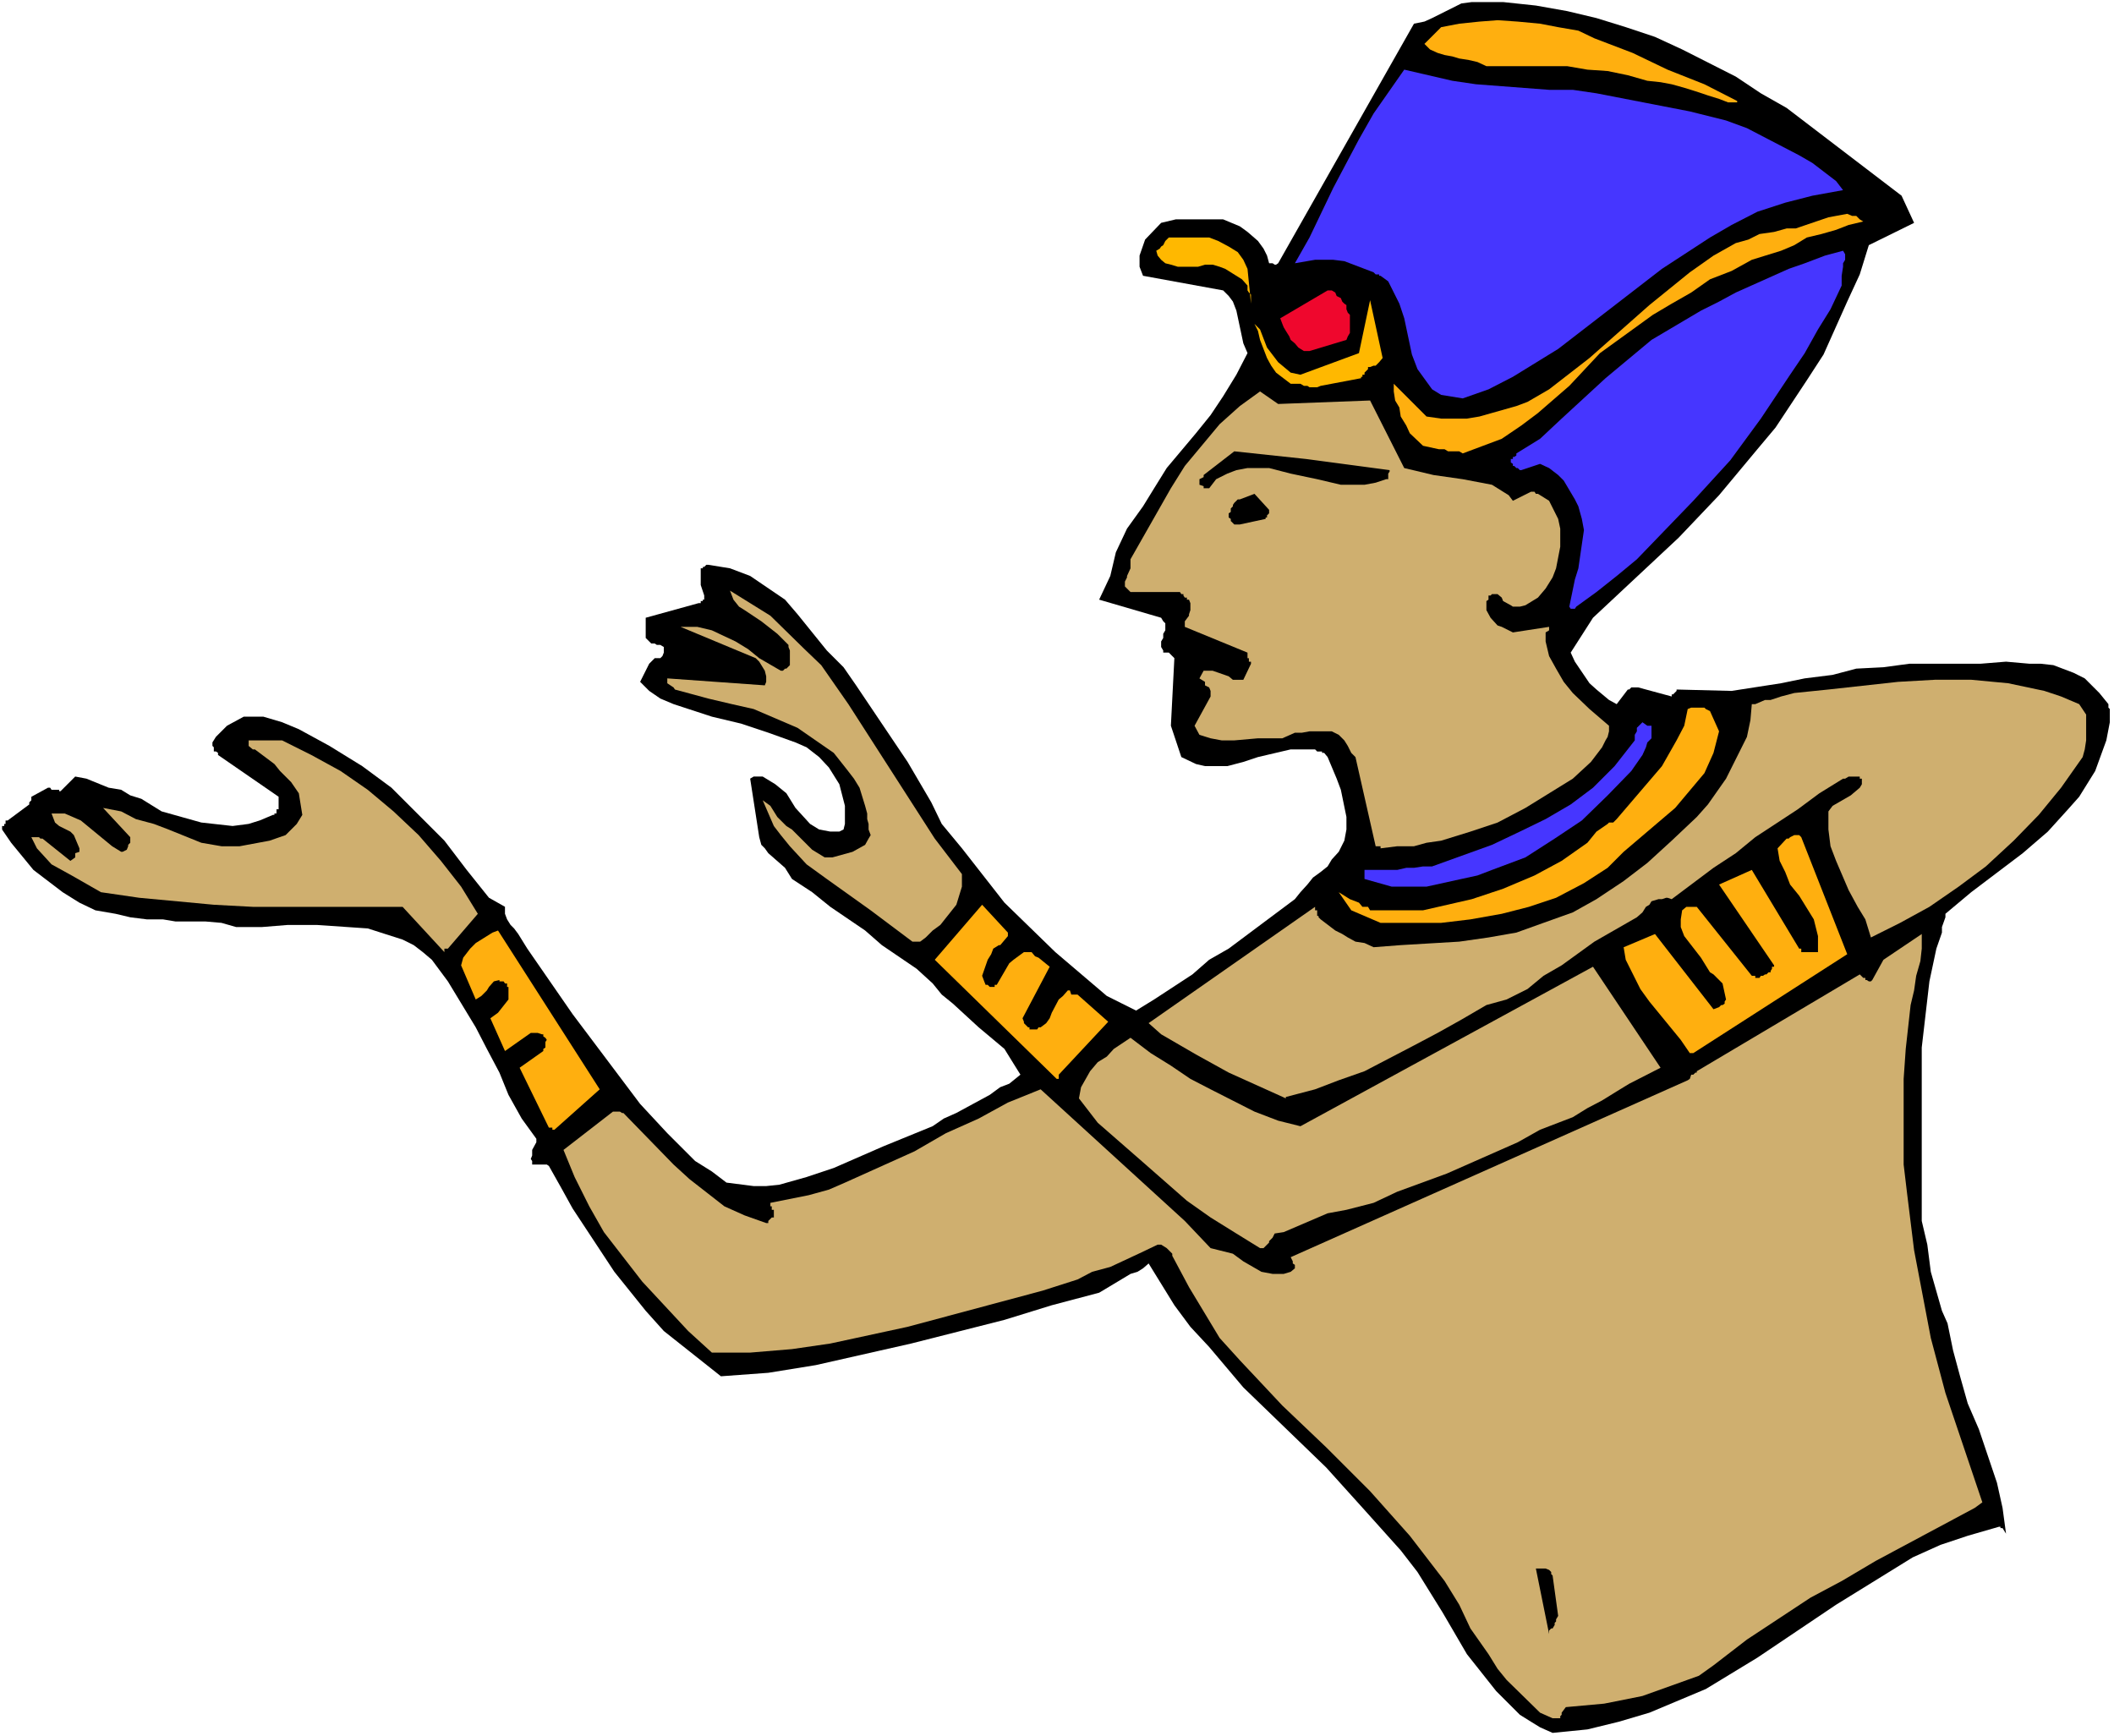
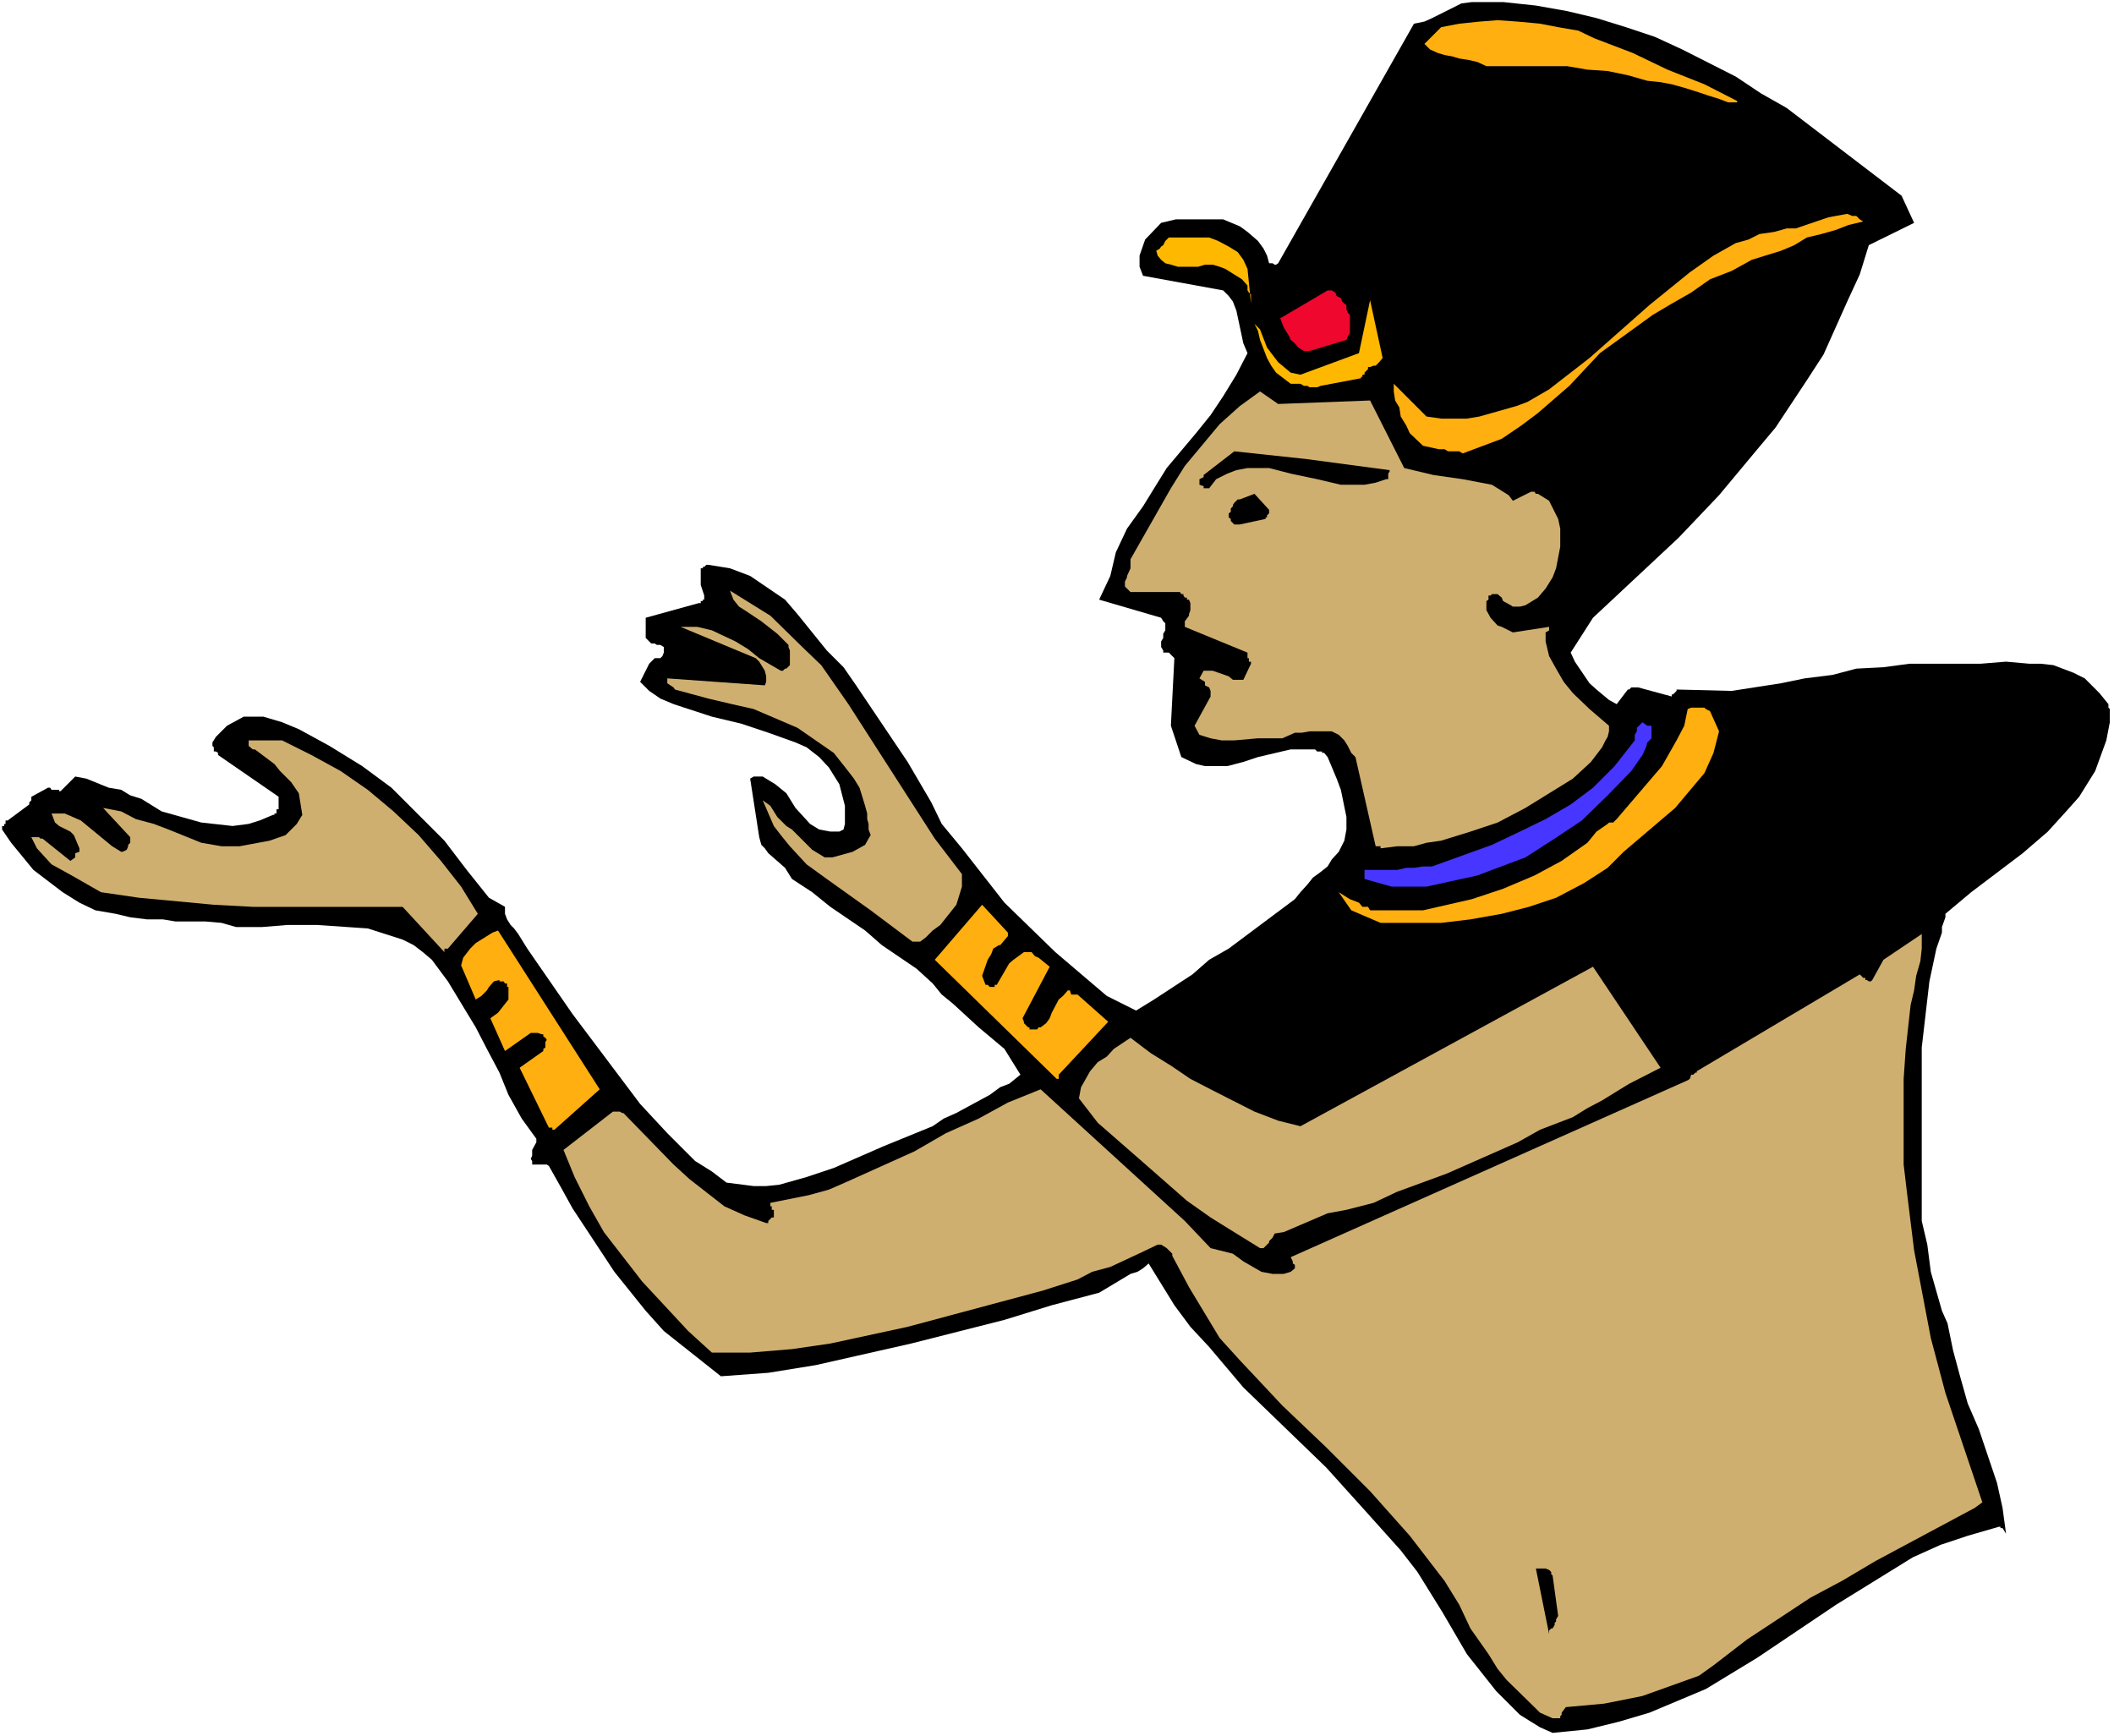
<svg xmlns="http://www.w3.org/2000/svg" xmlns:ns1="http://sodipodi.sourceforge.net/DTD/sodipodi-0.dtd" xmlns:ns2="http://www.inkscape.org/namespaces/inkscape" version="1.0" width="129.766mm" height="106.587mm" id="svg23" ns1:docname="Egyptian Man 5.wmf">
  <rect width="100%" height="100%" fill="#333333" stroke="none" />
  <ns1:namedview id="namedview23" pagecolor="#ffffff" bordercolor="#000000" borderopacity="0.25" ns2:showpageshadow="2" ns2:pageopacity="0.0" ns2:pagecheckerboard="0" ns2:deskcolor="#d1d1d1" ns2:document-units="mm" />
  <defs id="defs1">
    <pattern id="WMFhbasepattern" patternUnits="userSpaceOnUse" width="6" height="6" x="0" y="0" />
  </defs>
  <path style="fill:#ffffff;fill-opacity:1;fill-rule:evenodd;stroke:none" d="M 0,402.848 H 490.455 V 0 H 0 Z" id="path1" />
  <path style="fill:#000000;fill-opacity:1;fill-rule:evenodd;stroke:none" d="m 360.206,402.04 8.08,-0.808 7.272,-1.778 7.11,-2.101 13.09,-5.494 11.958,-7.272 18.261,-12.281 17.776,-10.988 6.464,-2.909 6.302,-2.101 7.272,-2.101 h 0.323 v 0.323 h 0.485 l 0.808,1.293 -0.808,-5.979 -1.293,-5.817 -4.202,-12.443 -2.586,-5.979 -1.778,-6.302 -1.616,-5.979 -1.293,-6.302 -1.293,-2.909 -2.586,-9.049 -0.808,-6.302 -1.293,-5.494 v -32.642 -7.595 l 1.778,-15.351 1.616,-7.595 1.293,-3.717 v -1.293 l 0.808,-2.262 v -0.808 l 5.979,-5.009 11.958,-9.049 5.818,-5.009 4.686,-5.171 2.586,-2.909 3.717,-5.979 2.586,-7.11 0.808,-4.201 v -3.07 l -0.323,-0.323 v -0.808 l -2.101,-2.585 -1.778,-1.778 -1.616,-1.616 -2.586,-1.293 -4.686,-1.778 -2.909,-0.323 h -2.586 l -5.494,-0.485 -5.979,0.485 H 442.945 l -5.979,0.808 -6.302,0.323 -5.494,1.454 -6.464,0.808 -5.494,1.131 -11.474,1.778 -12.766,-0.323 v 0.323 l -0.808,0.808 h -0.323 v 0.485 l -7.757,-2.101 h -1.616 l -0.485,0.485 h -0.323 l -2.586,3.393 -1.778,-0.97 -2.909,-2.424 -1.616,-1.454 -3.394,-5.009 -0.97,-2.101 5.171,-8.08 19.877,-18.583 9.373,-9.857 8.888,-10.665 4.202,-5.009 7.272,-10.988 3.878,-5.979 5.494,-12.281 2.909,-6.302 2.101,-6.787 10.504,-5.171 -2.909,-6.302 -26.664,-20.361 -5.979,-3.393 -5.818,-3.878 -12.443,-6.302 -6.302,-2.909 -6.787,-2.262 -6.787,-2.101 -6.787,-1.616 -7.272,-1.293 -7.595,-0.808 h -7.272 l -2.424,0.323 -6.787,3.393 -1.778,0.808 -2.424,0.485 -31.512,55.588 -0.485,0.323 h -0.323 l -0.485,-0.323 h -0.808 l -0.485,-1.778 -0.808,-1.616 -1.293,-1.778 -2.424,-2.101 -1.778,-1.293 -3.878,-1.616 h -10.989 l -3.394,0.808 -3.717,3.878 -1.293,3.717 v 2.585 l 0.808,2.101 18.584,3.393 1.293,1.293 0.97,1.293 0.808,2.101 1.616,7.595 0.97,2.262 -2.586,5.009 -3.07,5.009 -2.909,4.363 -3.394,4.201 -6.787,8.08 -2.909,4.686 -2.586,4.201 -3.717,5.171 -2.586,5.494 -1.293,5.494 -2.586,5.494 14.382,4.201 0.485,0.808 0.485,0.485 v 1.616 l -0.485,0.808 v 0.97 l -0.485,0.808 v 1.293 l 0.485,0.808 v 0.485 h 0.485 0.808 l 1.293,1.293 -0.808,15.674 2.424,7.272 3.394,1.616 2.101,0.485 h 5.171 l 3.717,-0.97 3.394,-1.131 7.595,-1.778 h 5.656 l 0.485,0.485 h 1.131 v 0.323 h 0.485 l 0.808,0.97 2.101,5.009 0.97,2.585 1.293,6.302 v 2.909 l -0.485,2.585 -1.293,2.585 -1.616,1.778 -0.97,1.616 -1.616,1.293 -1.778,1.293 -1.293,1.616 -1.616,1.778 -1.293,1.616 -15.352,11.473 -4.525,2.585 -3.878,3.393 -8.888,5.817 -4.202,2.585 -6.787,-3.393 -11.958,-10.18 -11.797,-11.473 -9.858,-12.604 -4.686,-5.656 -2.424,-5.009 -5.494,-9.372 -5.979,-8.888 -5.979,-8.888 -2.909,-4.201 -3.878,-3.878 -6.787,-8.403 -2.909,-3.393 -8.08,-5.494 -4.686,-1.778 -5.01,-0.808 h -0.485 l -0.485,0.485 h -0.323 v 0.323 h -0.485 v 3.878 l 0.808,2.424 v 0.97 h -0.323 v 0.323 h -0.485 v 0.485 h -0.485 l -12.282,3.393 v 4.686 l 1.293,1.293 h 0.808 l 0.485,0.323 h 0.808 l 0.808,0.485 v 1.293 l -0.323,0.808 -0.485,0.485 h -0.323 -0.97 l -1.293,1.293 -2.101,4.201 2.101,2.101 2.586,1.778 3.07,1.293 8.888,2.909 6.787,1.616 6.302,2.101 6.302,2.262 2.586,1.131 2.909,2.262 2.262,2.424 2.424,3.878 1.293,5.009 v 4.201 l -0.323,1.293 -0.97,0.485 h -2.101 l -2.586,-0.485 -2.101,-1.293 -3.394,-3.717 -2.101,-3.393 -2.586,-2.101 -2.909,-1.778 h -2.101 l -0.808,0.485 2.101,13.574 0.485,1.778 0.808,0.808 0.808,1.131 3.878,3.393 1.616,2.585 4.686,3.07 4.202,3.393 8.08,5.494 3.878,3.393 8.08,5.494 3.717,3.393 2.101,2.585 2.586,2.101 5.979,5.494 5.979,5.009 2.101,3.393 1.616,2.585 -2.586,2.101 -2.101,0.808 -2.424,1.778 -7.757,4.201 -2.909,1.293 -2.586,1.778 -11.474,4.686 -11.474,5.009 -6.302,2.101 -6.302,1.778 -3.07,0.323 h -2.909 l -6.302,-0.808 -3.394,-2.585 -3.878,-2.424 -6.464,-6.464 -6.302,-6.787 -15.675,-20.845 -10.504,-15.19 -2.101,-3.393 -0.97,-1.293 -0.808,-0.808 -0.808,-1.293 -0.485,-1.293 v -1.616 l -3.717,-2.101 -5.171,-6.464 -5.171,-6.787 -12.282,-12.281 -6.787,-5.009 -7.595,-4.686 -7.11,-3.878 -3.878,-1.616 -4.363,-1.293 h -4.525 l -3.878,2.101 -2.586,2.585 -0.808,1.293 v 0.808 l 0.323,0.323 v 0.97 h 0.485 l 0.485,0.323 v 0.485 l 14.059,9.696 v 2.909 h -0.485 v 0.97 h -0.485 v 0.323 h -0.323 l -3.07,1.293 -2.586,0.808 -3.717,0.485 -7.272,-0.808 -9.211,-2.585 -4.686,-2.909 -2.586,-0.808 -2.101,-1.293 -2.909,-0.485 -5.171,-2.101 -2.586,-0.485 -3.394,3.393 h -0.323 v -0.323 h -1.778 l -0.323,-0.485 h -0.485 L 7.272,184.861 v 0.808 l -0.485,0.485 v 0.485 L 1.778,190.355 H 1.293 v 0.808 H 0.97 v 0.485 H 0.485 v 0.808 l 2.101,3.07 5.171,6.302 6.787,5.171 3.878,2.424 3.717,1.778 4.686,0.808 3.394,0.808 3.878,0.485 h 3.717 l 2.909,0.485 h 6.949 l 3.717,0.323 3.394,0.97 h 5.979 l 5.979,-0.485 h 6.787 l 11.797,0.808 8.08,2.585 2.586,1.293 2.101,1.616 2.101,1.778 3.717,5.009 6.464,10.665 2.586,5.009 2.909,5.494 2.101,5.171 3.07,5.494 3.394,4.686 v 0.808 l -0.97,1.778 v 1.293 l -0.323,0.808 0.323,0.485 v 0.808 h 0.485 2.909 l 0.485,0.323 2.909,5.171 2.586,4.686 9.696,14.705 7.272,9.049 4.202,4.686 13.251,10.503 10.989,-0.808 10.989,-1.778 22.139,-5.009 21.654,-5.494 10.989,-3.393 10.989,-2.909 7.272,-4.363 1.616,-0.485 1.293,-0.808 1.293,-1.131 5.979,9.696 3.717,5.009 4.363,4.686 7.918,9.372 19.23,18.583 8.888,9.857 4.202,4.686 4.202,4.686 3.878,5.009 5.818,9.372 5.656,9.696 6.787,8.564 5.494,5.494 2.586,1.616 2.101,1.293 z" id="path2" />
  <path style="fill:#cfaf6f;fill-opacity:1;fill-rule:evenodd;stroke:none" d="m 360.206,398.647 h 1.778 v -0.485 l 0.323,-0.323 v -0.485 l 0.97,-1.293 8.888,-0.808 8.888,-1.778 13.09,-4.686 3.394,-2.424 7.757,-5.979 7.11,-4.686 7.595,-5.009 7.272,-3.878 7.918,-4.686 22.947,-12.281 1.778,-1.293 -8.565,-25.37 -3.394,-12.766 -3.878,-20.361 -1.616,-13.089 -0.808,-6.787 v -19.876 l 0.485,-6.948 1.131,-10.18 0.808,-3.393 0.485,-3.393 0.97,-3.393 0.323,-2.909 v -3.393 l -8.888,5.979 -2.586,4.686 -0.323,0.323 h -0.485 l -0.485,-0.323 h -0.323 v -0.485 h -0.485 l -0.808,-0.808 -37.814,22.461 v 0.323 h -0.323 l -0.485,0.485 h -0.485 l -0.323,0.97 -0.485,0.323 -92.112,41.044 0.485,0.97 v 0.485 l 0.485,0.323 v 0.808 l -0.97,0.808 -1.616,0.485 h -2.586 l -2.586,-0.485 -4.202,-2.424 -2.424,-1.778 -5.171,-1.293 -5.979,-6.302 -33.451,-30.541 -7.595,3.07 -6.787,3.717 -7.595,3.393 -7.272,4.201 -16.16,7.272 -3.717,1.616 -4.686,1.293 -8.888,1.778 v 0.808 h 0.323 v 0.808 h 0.485 v 1.778 h -0.485 l -0.808,0.808 v 0.485 h -0.485 l -5.01,-1.778 -4.686,-2.101 -8.08,-6.302 -3.717,-3.393 -11.635,-11.958 h -0.323 l -0.485,-0.323 h -1.616 l -11.474,8.888 2.586,6.302 3.394,6.787 3.394,5.979 8.888,11.473 10.666,11.473 5.494,5.009 h 8.888 l 9.696,-0.808 8.888,-1.293 17.938,-3.878 31.35,-8.403 8.08,-2.585 3.394,-1.778 4.202,-1.131 7.272,-3.393 3.717,-1.778 h 0.808 l 1.293,0.808 1.293,1.293 v 0.485 l 3.878,7.272 7.11,11.796 4.686,5.171 9.858,10.503 10.181,9.695 10.181,10.18 9.211,10.342 8.08,10.503 3.394,5.494 2.586,5.494 4.202,5.979 2.101,3.393 2.101,2.585 7.757,7.595 z" id="path3" />
  <path style="fill:#000000;fill-opacity:1;fill-rule:evenodd;stroke:none" d="m 359.883,377.802 h 0.323 l 0.485,-0.808 v -0.485 l 0.323,-0.323 v -0.485 l 0.485,-0.808 -1.293,-9.372 -0.323,-0.323 v -0.485 l -0.485,-0.485 -0.808,-0.323 h -0.485 -0.808 -0.97 l 3.07,15.19 v -0.808 z" id="path4" />
  <path style="fill:#cfaf6f;fill-opacity:1;fill-rule:evenodd;stroke:none" d="m 292.334,289.572 h 0.808 l 1.293,-1.293 v -0.323 l 0.808,-0.808 0.485,-0.97 2.101,-0.323 10.181,-4.363 4.363,-0.808 6.302,-1.616 5.494,-2.585 11.474,-4.201 16.483,-7.272 5.171,-2.909 7.595,-2.909 3.394,-2.101 3.394,-1.778 3.394,-2.101 2.909,-1.778 7.272,-3.717 -15.675,-23.431 -67.872,37.005 -5.171,-1.293 -5.494,-2.101 -10.181,-5.171 -4.686,-2.424 -4.525,-3.07 -4.686,-2.909 -4.686,-3.555 -3.878,2.585 -1.616,1.778 -2.101,1.293 -1.778,2.101 -2.101,3.717 -0.485,2.585 4.363,5.656 10.181,8.888 10.504,9.211 5.494,3.878 5.979,3.717 z" id="path5" />
  <path style="fill:#ffaf0f;fill-opacity:1;fill-rule:evenodd;stroke:none" d="m 128.633,262.102 10.504,-9.372 -23.594,-36.843 -1.293,0.485 -3.878,2.424 -1.293,1.293 -1.616,2.101 -0.485,1.778 3.394,7.918 1.293,-0.808 1.293,-1.293 0.485,-0.808 1.131,-1.293 1.293,-0.323 v 0.323 h 0.97 l 0.323,0.485 h 0.485 v 0.808 h 0.323 v 2.909 l -2.424,3.07 -1.778,1.293 3.394,7.595 5.979,-4.201 h 1.616 l 0.97,0.323 h 0.323 v 0.485 l 0.485,0.323 0.323,0.485 -0.323,0.485 v 1.293 l -0.485,0.323 v 0.485 l -5.494,3.878 6.787,13.897 h 0.808 v 0.485 z" id="path6" />
-   <path style="fill:#cfaf6f;fill-opacity:1;fill-rule:evenodd;stroke:none" d="m 298.313,254.507 6.787,-1.778 5.494,-2.101 5.979,-2.101 11.474,-5.979 5.494,-2.909 5.494,-3.07 5.818,-3.393 4.686,-1.293 4.848,-2.424 3.717,-3.07 4.202,-2.424 7.595,-5.494 9.858,-5.656 1.293,-1.131 0.808,-1.293 0.808,-0.485 0.485,-0.808 1.616,-0.485 h 0.808 l 0.97,-0.323 h 0.323 l 0.97,0.323 9.696,-7.272 5.171,-3.393 4.525,-3.717 9.858,-6.464 5.01,-3.717 5.494,-3.393 h 0.485 l 0.808,-0.485 h 2.586 v 0.485 h 0.485 v 1.293 l -0.485,0.808 -2.101,1.778 -4.202,2.424 -0.97,1.293 v 4.201 l 0.485,3.878 1.293,3.393 2.909,6.787 2.101,3.878 1.778,2.909 1.293,4.201 6.787,-3.393 6.787,-3.717 6.787,-4.686 6.302,-4.686 6.464,-5.979 5.818,-5.979 5.171,-6.302 5.01,-7.11 0.485,-1.778 0.323,-2.101 v -5.979 l -1.616,-2.424 -4.202,-1.778 -3.878,-1.293 -8.403,-1.778 -8.565,-0.808 h -8.403 l -8.565,0.485 -16.16,1.778 -7.918,0.808 -3.07,0.808 -2.424,0.808 h -1.293 l -2.262,0.97 h -0.808 l -0.323,3.717 -0.808,3.878 -1.454,2.909 -3.394,6.787 -4.202,5.979 -2.586,2.909 -5.818,5.494 -5.656,5.171 -5.494,4.201 -6.302,4.201 -5.494,3.07 -6.787,2.424 -6.302,2.262 -6.464,1.131 -6.787,0.97 -13.574,0.808 -6.302,0.485 -2.101,-0.97 -2.101,-0.323 -1.778,-0.97 -1.293,-0.808 -1.616,-0.808 -3.394,-2.585 -0.485,-0.485 v -0.323 h -0.323 v -1.293 h -0.485 v -0.808 l -38.622,26.986 2.909,2.585 8.08,4.686 7.595,4.201 13.251,5.979 z" id="path7" />
  <path style="fill:#ffaf0f;fill-opacity:1;fill-rule:evenodd;stroke:none" d="m 245.632,249.336 11.474,-12.281 -7.11,-6.302 h -1.454 l -0.323,-0.97 h -0.485 l -1.131,1.293 -0.97,0.808 -1.616,3.07 -0.485,1.293 -0.808,1.131 -1.293,0.97 h -0.485 l -0.323,0.485 h -1.778 v -0.485 h -0.323 l -0.97,-0.97 v -0.323 l -0.323,-0.808 6.302,-11.958 -2.586,-2.101 -0.808,-0.323 -0.808,-0.97 h -1.778 l -2.424,1.778 -0.97,0.808 -2.909,5.009 h -0.485 v 0.485 h -1.131 l -0.485,-0.485 h -0.485 l -0.323,-0.808 -0.485,-1.293 1.293,-3.717 0.808,-1.293 0.485,-1.293 1.293,-0.808 h 0.323 l 1.778,-2.101 v -0.808 l -5.979,-6.464 -10.989,12.766 28.28,27.632 h 0.485 z" id="path8" />
-   <path style="fill:#ffaf0f;fill-opacity:1;fill-rule:evenodd;stroke:none" d="m 392.849,244.327 35.714,-22.946 -10.666,-27.147 -0.485,-0.485 h -1.131 l -0.97,0.485 -0.323,0.323 h -0.485 l -2.101,2.262 0.485,2.909 1.293,2.585 1.131,2.909 2.101,2.585 3.394,5.494 0.97,3.878 v 3.717 h -0.485 -2.586 -0.323 -0.485 v -0.808 h -0.485 l -10.989,-18.26 -7.595,3.393 12.766,18.745 v 0.323 h -0.485 v 0.485 l -0.323,0.485 v 0.323 h -0.485 l -0.485,0.485 h -0.323 l -0.485,0.323 h -0.485 l -0.323,0.485 h -0.97 v -0.485 h -0.808 L 393.657,210.393 h -1.616 -0.485 -0.323 l -0.97,0.808 -0.323,2.101 v 1.778 l 0.808,2.101 3.878,5.009 2.101,3.393 0.808,0.485 2.101,2.101 0.808,3.717 -0.323,0.485 v 0.485 l -0.485,0.323 h -0.323 l -0.485,0.485 -1.293,0.485 -13.574,-17.452 -7.272,3.07 0.485,2.909 3.394,6.787 2.101,2.909 7.272,8.888 2.101,3.07 z" id="path9" />
  <path style="fill:#cfaf6f;fill-opacity:1;fill-rule:evenodd;stroke:none" d="m 103.909,220.088 6.949,-8.08 -3.878,-6.302 -4.686,-5.979 -5.171,-5.979 -5.818,-5.494 -5.979,-5.009 -6.302,-4.363 -6.787,-3.717 -6.787,-3.393 h -5.171 -1.131 -0.97 -0.485 v 1.293 l 0.97,0.808 h 0.485 l 4.525,3.393 1.293,1.616 2.586,2.585 1.778,2.585 0.808,5.009 -1.293,2.101 -1.293,1.293 -1.293,1.293 -3.717,1.293 -6.949,1.293 h -4.202 l -4.686,-0.808 -7.595,-3.07 -3.394,-1.293 -4.202,-1.131 -3.394,-1.778 -4.202,-0.808 6.302,6.787 v 1.293 l -0.485,0.485 v 0.323 l -0.323,0.808 -0.97,0.485 h -0.323 l -2.101,-1.293 -7.272,-5.979 -3.717,-1.616 h -3.07 l 0.808,2.101 0.97,0.808 2.586,1.293 0.808,0.808 1.293,3.07 v 0.323 0.485 l -0.97,0.323 v 0.485 0.485 l -1.131,0.808 -6.464,-5.171 H 9.373 l -0.323,-0.323 h -1.778 l 1.293,2.585 3.394,3.717 4.686,2.585 6.787,3.878 8.888,1.293 17.291,1.616 9.05,0.485 h 17.291 8.888 8.565 l 9.696,10.503 v -0.808 h 0.485 z" id="path10" />
  <path style="fill:#cfaf6f;fill-opacity:1;fill-rule:evenodd;stroke:none" d="m 212.665,218.472 h 0.808 l 1.293,-0.97 1.616,-1.616 1.778,-1.293 3.717,-4.686 1.293,-4.201 v -0.808 -0.485 -1.616 l -6.302,-8.241 -20.038,-31.187 -6.302,-9.049 -3.878,-3.717 -7.918,-7.756 -4.686,-2.909 -4.686,-2.909 0.808,2.101 1.293,1.616 1.293,0.808 3.878,2.585 3.717,2.909 2.586,2.585 v 0.485 l 0.323,0.808 v 3.393 l -0.808,0.808 h -0.323 l -0.485,0.485 h -0.485 l -5.01,-2.909 -2.586,-2.101 -2.909,-1.778 -5.494,-2.585 -3.394,-0.808 h -3.878 l 17.453,7.272 0.808,0.808 1.293,2.101 0.323,1.293 v 1.293 l -0.323,0.808 -22.624,-1.616 v 1.131 l 1.454,0.97 0.323,0.485 7.757,2.101 5.494,1.293 5.01,1.131 10.181,4.363 4.202,2.909 4.202,2.909 3.07,3.878 1.616,2.101 1.293,2.101 1.293,4.201 0.485,1.778 v 1.293 l 0.323,1.131 v 1.293 l 0.485,1.293 -0.485,0.808 -0.808,1.454 -2.909,1.616 -4.686,1.293 h -1.778 l -2.909,-1.778 -4.686,-4.686 -1.293,-0.808 -2.101,-2.101 -1.616,-2.585 -1.778,-1.293 2.586,5.979 1.616,2.101 2.101,2.585 3.878,4.201 4.686,3.393 10.181,7.272 9.696,7.272 z" id="path11" />
  <path style="fill:#ffaf0f;fill-opacity:1;fill-rule:evenodd;stroke:none" d="m 320.291,214.109 h 14.059 l 6.787,-0.808 7.272,-1.293 6.302,-1.616 6.302,-2.101 6.464,-3.393 5.494,-3.555 3.717,-3.717 11.958,-10.18 6.787,-8.08 2.101,-4.686 1.293,-5.009 -2.101,-4.686 -0.97,-0.485 -0.323,-0.323 h -3.07 l -0.808,0.323 -0.808,3.878 -1.778,3.393 -3.394,5.979 -10.504,12.281 -0.808,0.808 h -0.97 l -0.323,0.323 -2.586,1.778 -2.101,2.585 -5.979,4.201 -6.302,3.393 -7.272,3.07 -7.272,2.424 -11.312,2.585 h -3.878 -4.202 -4.202 l -0.485,-0.808 h -1.293 l -0.808,-0.97 -2.101,-0.808 -2.586,-1.616 2.909,4.201 z" id="path12" />
  <path style="fill:#4636ff;fill-opacity:1;fill-rule:evenodd;stroke:none" d="m 322.876,205.706 h 8.08 l 8.08,-1.778 3.717,-0.808 3.394,-1.293 7.757,-2.909 6.787,-4.363 6.302,-4.201 5.979,-5.817 5.494,-5.656 2.586,-3.717 0.808,-1.778 0.323,-1.131 0.97,-0.97 v -2.909 h -0.97 l -1.131,-0.808 -1.293,1.293 v 0.808 l -0.485,0.808 v 1.293 l -4.686,5.979 -5.01,5.009 -5.171,3.878 -5.818,3.393 -5.979,2.909 -6.464,3.07 -13.898,5.009 h -2.101 l -2.101,0.323 h -1.778 l -2.101,0.485 h -2.101 -2.101 -1.293 -2.101 v 2.101 z" id="path13" />
  <path style="fill:#cfaf6f;fill-opacity:1;fill-rule:evenodd;stroke:none" d="m 320.291,196.819 3.878,-0.485 h 3.878 l 2.909,-0.808 3.394,-0.485 6.787,-2.101 6.302,-2.101 6.464,-3.393 5.494,-3.393 5.494,-3.393 4.202,-3.878 2.586,-3.393 0.808,-1.616 0.485,-0.808 0.323,-1.293 v -1.293 l -4.525,-3.878 -3.878,-3.717 -2.101,-2.585 -1.778,-3.07 -1.616,-2.909 -0.808,-3.393 v -2.101 l 0.808,-0.485 v -0.808 l -8.403,1.293 -2.586,-1.293 -0.97,-0.323 -1.616,-1.778 -0.97,-1.778 v -2.101 l 0.485,-0.323 v -0.97 h 0.485 l 0.323,-0.323 h 1.293 l 0.97,0.808 0.323,0.808 1.778,0.97 0.485,0.323 h 1.616 l 1.293,-0.323 2.909,-1.778 1.778,-2.101 1.616,-2.585 0.808,-2.101 0.97,-5.009 v -4.201 l -0.485,-2.262 -2.101,-4.201 -1.293,-0.808 -1.293,-0.808 h -0.485 l -0.323,-0.485 h -0.808 l -4.202,2.101 -0.97,-1.293 -1.293,-0.808 -1.293,-0.808 -1.293,-0.808 -6.787,-1.293 -6.787,-0.97 -6.787,-1.616 -7.918,-15.674 -21.331,0.808 -4.202,-2.909 -4.686,3.393 -4.686,4.201 -8.08,9.696 -3.232,5.171 -9.373,16.482 v 2.101 l -0.808,1.778 v 0.323 l -0.485,0.97 v 1.131 l 1.293,1.293 h 11.474 l 0.323,0.485 h 0.485 v 0.323 l 0.323,0.485 h 0.485 v 0.485 h 0.485 l 0.323,0.808 v 1.616 l -0.323,0.97 v 0.323 l -0.97,1.293 v 1.293 l 14.544,5.979 v 0.808 0.485 h 0.323 v 0.808 h 0.485 v 0.485 l -1.778,3.717 h -2.424 l -0.97,-0.808 -3.717,-1.293 h -2.101 l -0.97,1.778 1.293,0.808 v 0.808 l 0.97,0.485 0.323,0.808 v 1.293 l -3.717,6.787 1.131,2.101 2.586,0.808 2.586,0.485 h 2.909 l 5.494,-0.485 h 5.656 l 2.909,-1.293 h 1.616 l 1.778,-0.323 h 5.171 l 1.616,0.808 0.808,0.808 0.485,0.485 0.808,1.293 0.808,1.616 0.97,0.97 4.686,20.684 h 1.131 z" id="path14" />
-   <path style="fill:#4636ff;fill-opacity:1;fill-rule:evenodd;stroke:none" d="m 365.7,140.746 4.686,-3.393 4.686,-3.717 4.686,-3.878 13.09,-13.574 8.565,-9.372 7.11,-9.696 6.787,-10.18 3.394,-5.009 3.07,-5.494 2.909,-4.686 2.586,-5.494 v -2.262 l 0.323,-2.101 v -0.808 l 0.485,-0.808 V 58.981 l -0.485,-0.808 -4.202,1.131 -4.686,1.778 -3.717,1.293 -12.282,5.494 -3.878,2.101 -4.202,2.101 -11.474,6.787 -10.666,8.888 -10.181,9.372 -5.01,4.686 -5.494,3.393 v 0.485 l -0.485,0.323 h -0.323 v 0.485 H 350.51 v 0.808 l 0.485,0.323 v 0.485 h 0.323 l 0.485,0.485 h 0.323 l 0.485,0.485 h 0.323 l 4.363,-1.454 2.101,0.97 2.101,1.616 1.293,1.293 2.586,4.363 0.808,1.616 0.808,2.909 0.485,2.585 -1.293,8.888 -0.808,2.585 -1.293,6.302 0.323,0.485 h 0.97 z" id="path15" />
  <path style="fill:#000000;fill-opacity:1;fill-rule:evenodd;stroke:none" d="m 287.648,121.679 5.979,-1.293 v -0.323 h 0.323 v -0.485 l 0.485,-0.485 v -0.323 -0.485 l -3.394,-3.717 -3.394,1.293 h -0.485 l -0.323,0.323 -0.485,0.485 -0.323,0.485 v 0.323 l -0.485,0.485 v 0.808 l -0.485,0.323 v 0.485 0.485 l 0.485,0.323 v 0.485 l 0.485,0.485 0.323,0.323 h 0.485 z" id="path16" />
  <path style="fill:#000000;fill-opacity:1;fill-rule:evenodd;stroke:none" d="m 280.537,113.276 1.616,-2.101 2.586,-1.293 2.101,-0.808 2.586,-0.485 h 5.01 l 5.01,1.293 6.141,1.293 5.494,1.293 h 2.424 3.07 l 2.586,-0.485 2.424,-0.808 h 0.485 v -0.485 -0.485 -0.323 l 0.323,-0.485 v -0.323 l -19.392,-2.585 -16.645,-1.778 -7.11,5.494 v 0.485 l -0.97,0.485 v 0.323 0.485 0.485 l 0.97,0.323 v 0.485 h 0.323 z" id="path17" />
  <path style="fill:#ffaf0f;fill-opacity:1;fill-rule:evenodd;stroke:none" d="m 339.36,105.196 9.05,-3.393 4.525,-3.07 3.878,-2.909 7.272,-6.302 7.11,-7.595 12.282,-8.888 4.363,-2.585 4.525,-2.585 4.363,-3.07 5.01,-1.939 4.686,-2.585 6.787,-2.101 3.07,-1.293 2.909,-1.778 3.394,-0.808 3.394,-0.97 2.909,-1.131 3.394,-0.808 -0.808,-0.485 -0.808,-0.808 h -0.97 l -1.131,-0.485 -4.363,0.808 -7.595,2.585 h -2.101 l -2.909,0.808 -3.394,0.485 -2.586,1.293 -2.909,0.808 -5.171,2.909 -5.494,3.878 -9.373,7.595 -13.898,12.281 -9.373,7.272 -5.01,2.909 -2.586,0.97 -8.565,2.424 -2.909,0.485 h -5.979 l -3.394,-0.485 -7.595,-7.595 v 1.778 l 0.323,2.101 0.97,1.616 0.323,2.101 1.293,2.101 0.808,1.778 3.07,2.909 3.717,0.808 h 1.293 l 0.808,0.485 h 2.586 z" id="path18" />
-   <path style="fill:#4636ff;fill-opacity:1;fill-rule:evenodd;stroke:none" d="m 339.36,92.43 5.979,-2.101 5.656,-2.909 10.504,-6.464 24.078,-18.583 11.15,-7.272 5.01,-2.909 5.979,-3.07 6.464,-2.101 6.302,-1.616 7.11,-1.293 -1.616,-2.101 -5.494,-4.201 -3.07,-1.778 -12.12,-6.302 -4.848,-1.778 -8.403,-2.101 -21.654,-4.201 -5.494,-0.808 h -5.494 l -16.968,-1.293 -5.494,-0.808 -11.15,-2.585 -7.11,10.18 -3.394,5.979 -2.909,5.494 -3.07,5.817 -5.494,11.473 -3.394,5.979 4.686,-0.808 h 4.202 l 2.586,0.323 6.787,2.585 0.485,0.485 h 0.808 v 0.323 h 0.323 l 1.778,1.293 2.586,5.171 1.131,3.393 1.778,8.403 1.293,3.393 3.394,4.686 2.101,1.293 z" id="path19" />
  <path style="fill:#ffaf0f;fill-opacity:1;fill-rule:evenodd;stroke:none" d="m 403.838,23.754 h -0.323 -0.485 v -0.323 l -7.595,-3.878 -8.565,-3.393 -8.08,-3.878 -8.888,-3.393 -3.717,-1.778 -4.686,-0.808 -4.202,-0.808 -5.171,-0.485 -4.686,-0.323 -4.202,0.323 -4.686,0.485 -4.202,0.808 -3.878,3.878 1.293,1.293 1.778,0.808 1.616,0.485 1.778,0.323 1.616,0.485 2.101,0.323 2.101,0.485 2.101,0.97 h 4.686 4.848 5.01 4.202 l 4.686,0.808 4.686,0.323 4.686,0.97 4.525,1.293 3.07,0.323 2.586,0.485 2.909,0.808 2.586,0.808 2.909,0.97 2.586,0.808 2.101,0.808 z" id="path20" />
  <path style="fill:#ffb800;fill-opacity:1;fill-rule:evenodd;stroke:none" d="m 306.393,89.522 9.373,-1.778 v -0.323 h 0.323 v -0.485 h 0.485 v -0.485 l 0.808,-0.808 v -0.485 h 0.485 l 0.808,-0.323 h 0.485 l 0.808,-0.808 0.808,-0.97 -2.909,-13.412 -2.586,12.281 -13.574,5.009 -2.262,-0.485 -2.909,-2.424 -2.586,-3.393 -1.616,-4.201 -1.293,-1.293 0.808,1.616 0.485,2.101 1.616,4.201 0.97,1.778 1.131,1.616 3.394,2.585 h 2.262 l 0.808,0.485 h 0.808 l 0.485,0.323 h 1.778 z" id="path21" />
  <path style="fill:#ef072d;fill-opacity:1;fill-rule:evenodd;stroke:none" d="m 303.808,81.442 8.565,-2.585 0.323,-0.808 0.485,-0.808 v -0.808 -1.293 -0.97 -1.131 l -0.485,-0.485 -0.323,-0.808 V 70.777 l -0.485,-0.323 -0.485,-0.485 -0.323,-0.808 -0.97,-0.485 -0.323,-0.808 -0.808,-0.485 h -0.97 l -10.989,6.464 0.485,1.293 0.323,0.808 0.485,0.808 0.808,1.293 0.323,0.808 0.97,0.808 0.808,0.97 1.293,0.808 h 0.485 0.323 z" id="path22" />
  <path style="fill:#ffb800;fill-opacity:1;fill-rule:evenodd;stroke:none" d="m 290.233,70.454 -0.808,-8.08 -0.97,-2.101 -1.293,-1.778 -2.101,-1.293 -2.424,-1.293 -2.101,-0.808 h -2.586 -3.07 -2.424 -0.485 -0.808 l -0.485,0.485 -0.323,0.323 -0.485,0.97 -0.485,0.323 -0.323,0.485 -0.808,0.485 0.323,1.131 0.808,0.97 0.97,0.808 1.293,0.323 1.616,0.485 h 1.616 1.778 1.293 l 1.616,-0.485 h 1.778 l 1.616,0.485 1.293,0.485 1.293,0.808 1.293,0.808 1.293,0.808 1.293,1.454 v 0.323 0.485 0.323 l 0.323,0.485 0.485,0.485 v 0.323 0.485 0.485 0.323 z" id="path23" />
</svg>